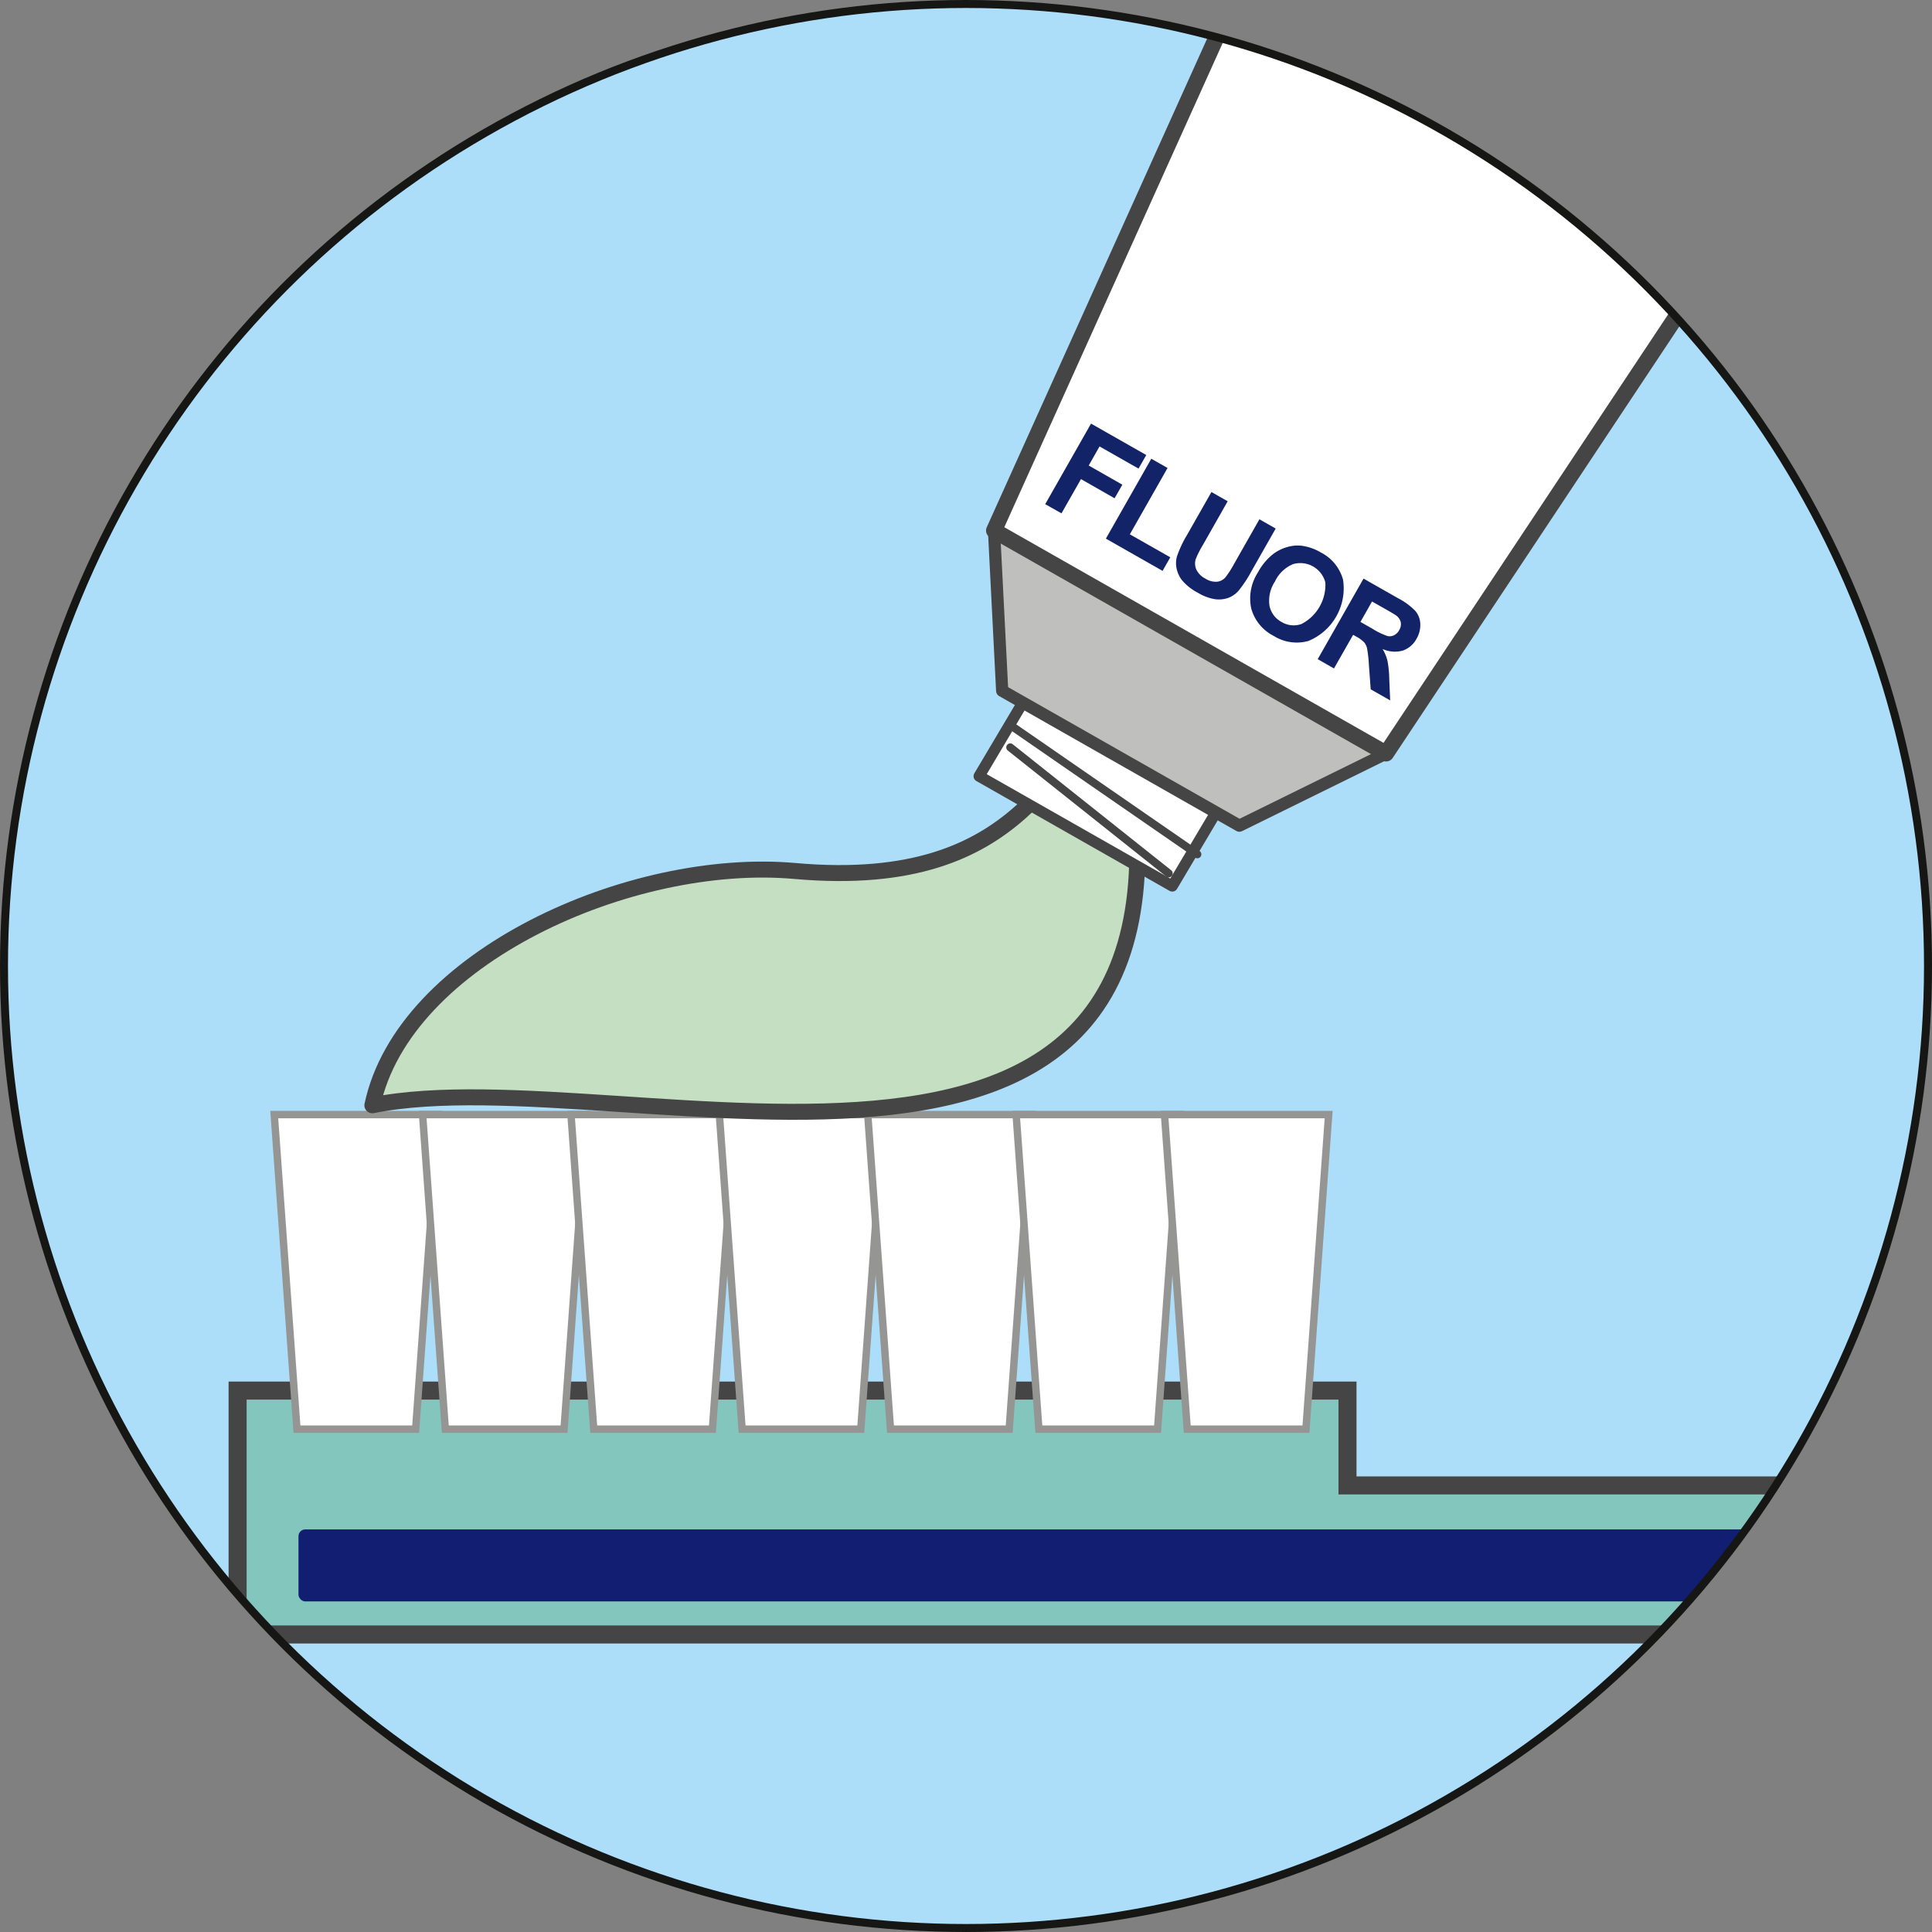
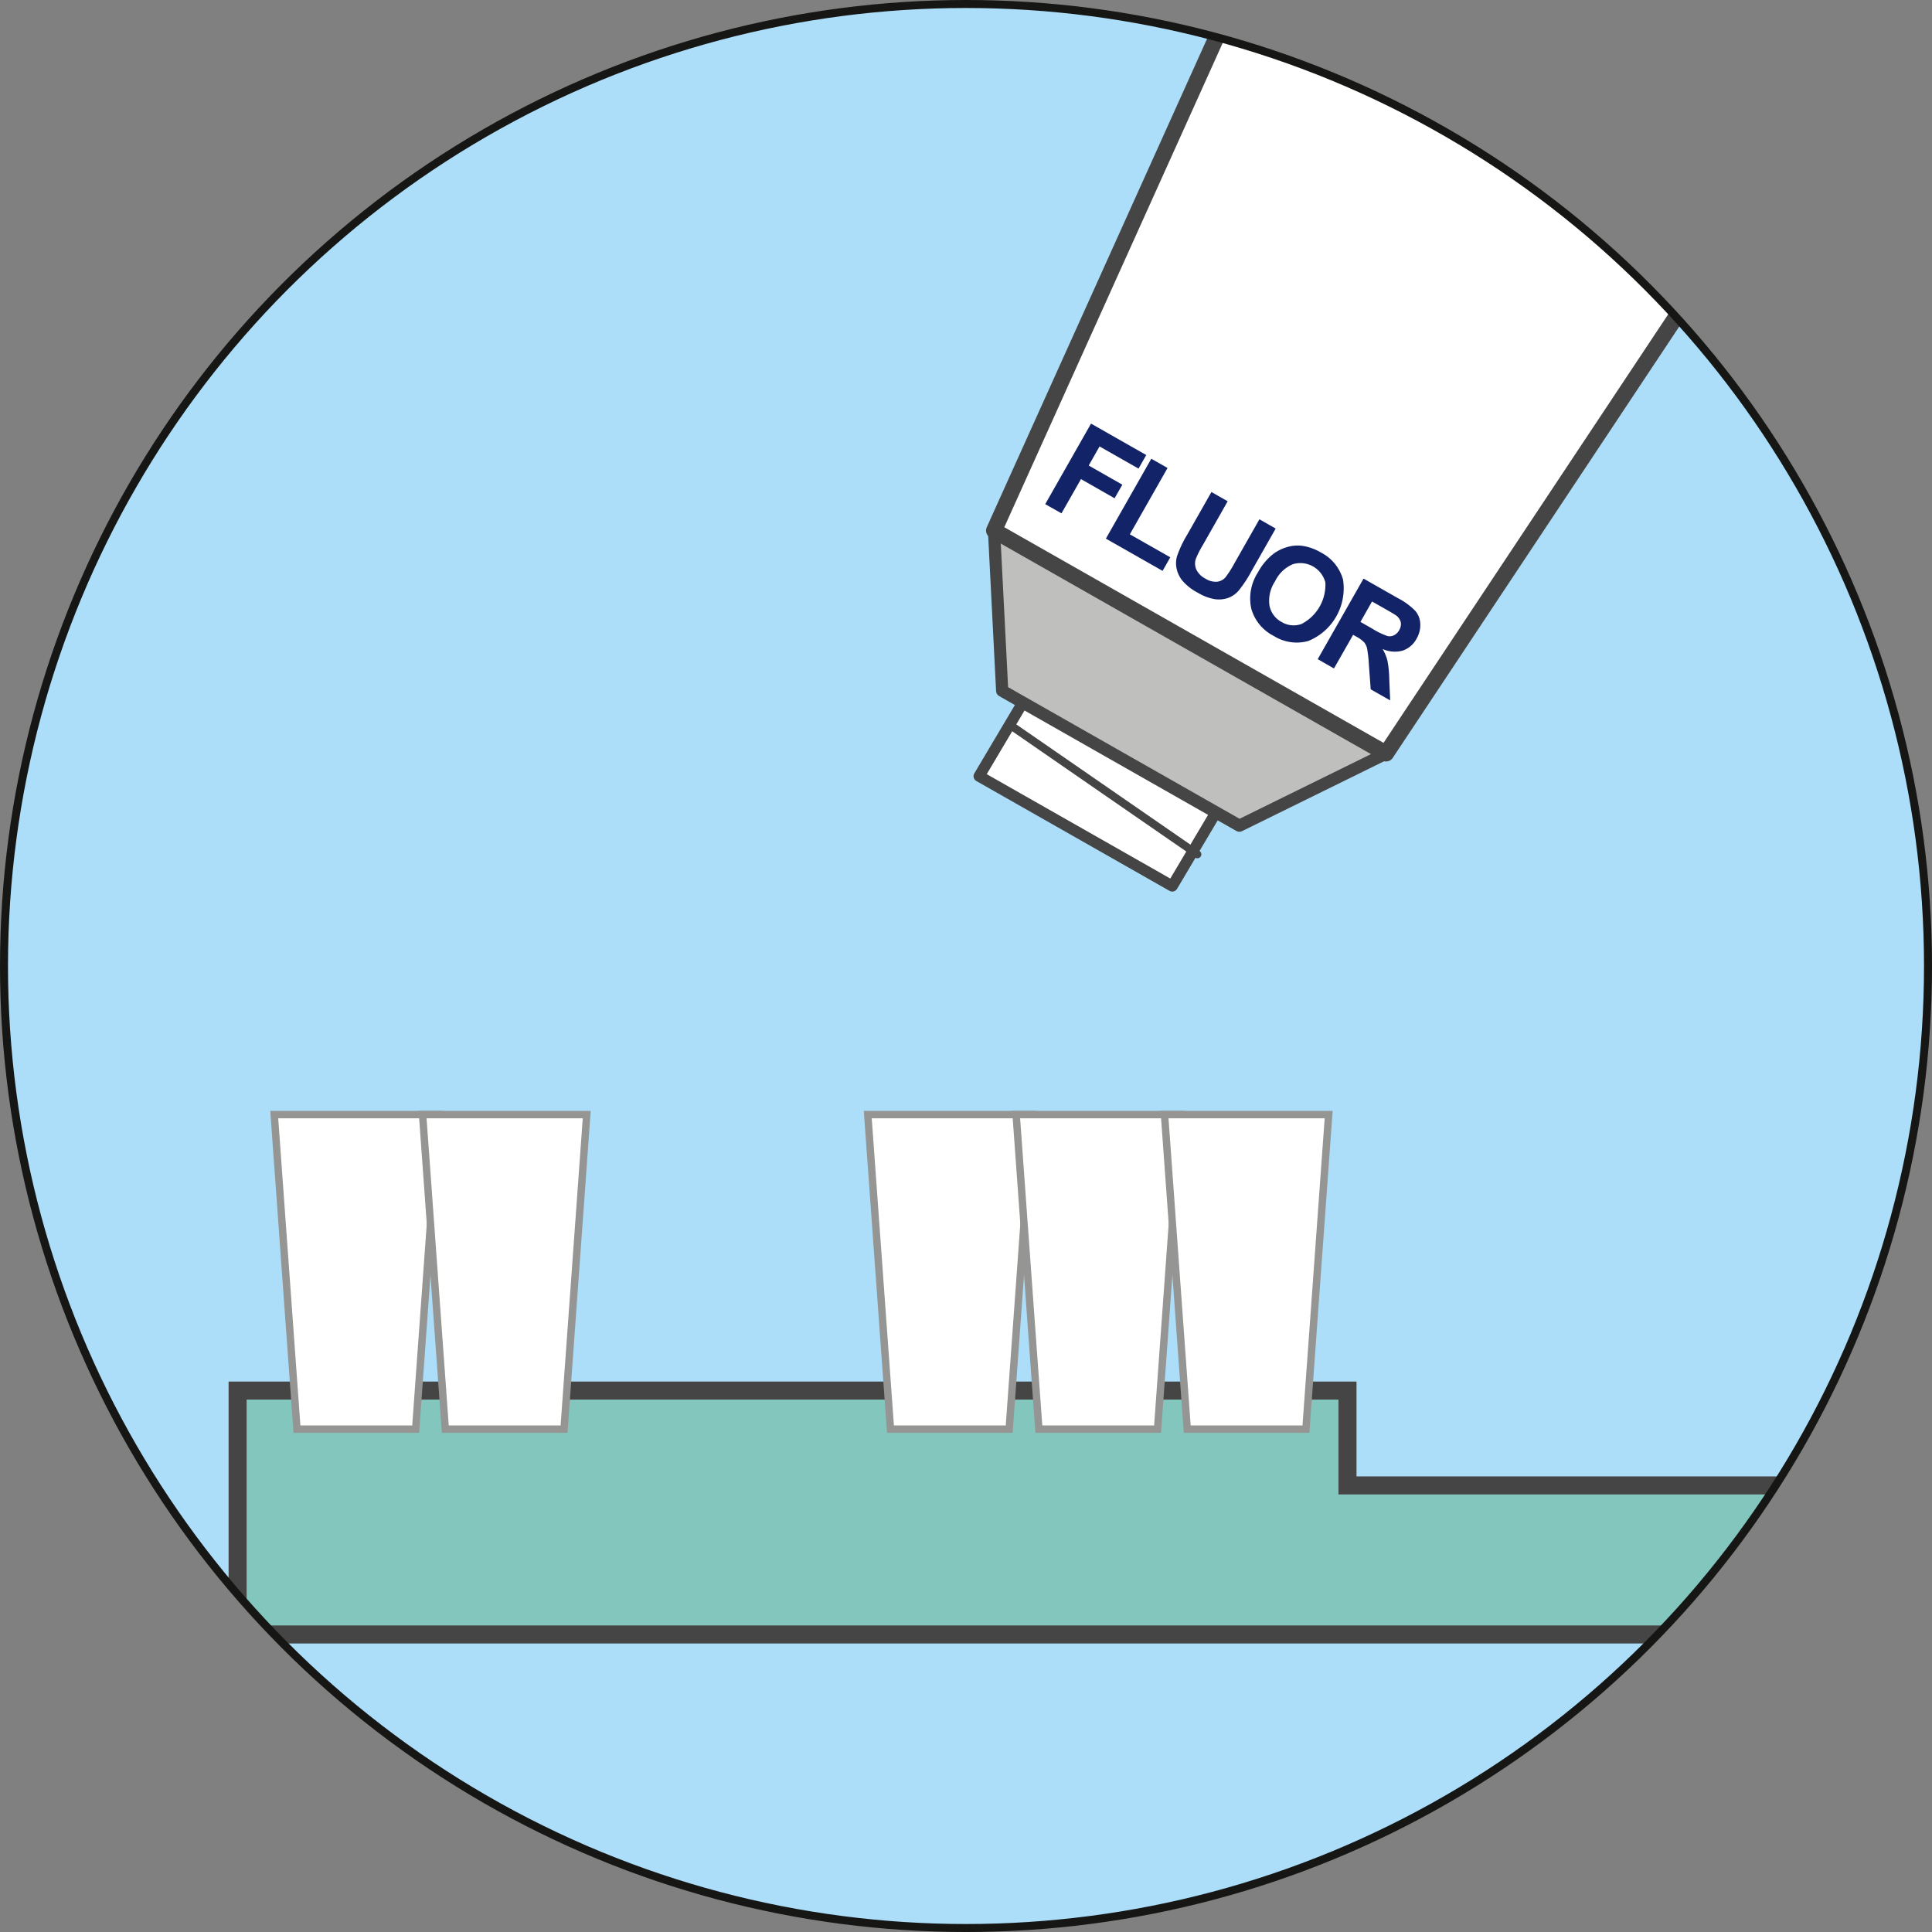
<svg xmlns="http://www.w3.org/2000/svg" width="241.837" height="241.837" viewBox="0 0 241.837 241.837">
  <rect x="0" y="0" width="241.837" height="241.837" fill="#808080" stroke="none" />
  <defs>
    <clipPath id="clip-path">
      <circle id="Ellipse_226" data-name="Ellipse 226" cx="120.419" cy="120.419" r="120.419" fill="#acdefa" stroke="#161615" stroke-miterlimit="10" stroke-width="1" />
    </clipPath>
  </defs>
  <g id="Groupe_2497" data-name="Groupe 2497" transform="translate(0.5 0.5)">
    <g id="Groupe_2496" data-name="Groupe 2496">
      <circle id="Ellipse_225" data-name="Ellipse 225" cx="120.419" cy="120.419" r="120.419" fill="#acdefa" />
      <g id="Groupe_2495" data-name="Groupe 2495" clip-path="url(#clip-path)">
        <g id="Groupe_2492" data-name="Groupe 2492" transform="translate(29.242 88.587)">
          <g id="Groupe_2491" data-name="Groupe 2491" transform="translate(0 50.431)">
            <g id="Groupe_2490" data-name="Groupe 2490">
              <path id="Union_16" data-name="Union 16" d="M110.7,30.529H0V0H138.929V11.872H310.513V30.529Z" transform="translate(0 34.547)" fill="#83c6bd" stroke="#464545" stroke-miterlimit="10" stroke-width="2.258" />
              <path id="Tracé_8749" data-name="Tracé 8749" d="M890.786,495.531H875.927l-2.844-39.376h20.546Z" transform="translate(-868.498 -456.155)" fill="#fff" stroke="#959594" stroke-miterlimit="10" stroke-width="0.927" />
              <path id="Tracé_8750" data-name="Tracé 8750" d="M897.663,495.531H882.8l-2.844-39.376h20.547Z" transform="translate(-856.801 -456.155)" fill="#fff" stroke="#959594" stroke-miterlimit="10" stroke-width="0.927" />
-               <path id="Tracé_8751" data-name="Tracé 8751" d="M904.539,495.531H889.68l-2.844-39.376h20.547Z" transform="translate(-845.104 -456.155)" fill="#fff" stroke="#959594" stroke-miterlimit="10" stroke-width="0.927" />
-               <path id="Tracé_8752" data-name="Tracé 8752" d="M911.416,495.531H896.557l-2.844-39.376H914.26Z" transform="translate(-833.408 -456.155)" fill="#fff" stroke="#959594" stroke-miterlimit="10" stroke-width="0.927" />
              <path id="Tracé_8753" data-name="Tracé 8753" d="M918.293,495.531H903.434l-2.844-39.376h20.547Z" transform="translate(-821.711 -456.155)" fill="#fff" stroke="#959594" stroke-miterlimit="10" stroke-width="0.927" />
              <path id="Tracé_8754" data-name="Tracé 8754" d="M925.169,495.531H910.31l-2.844-39.376h20.546Z" transform="translate(-810.014 -456.155)" fill="#fff" stroke="#959594" stroke-miterlimit="10" stroke-width="0.927" />
              <path id="Tracé_8755" data-name="Tracé 8755" d="M932.046,495.531H917.187l-2.844-39.376H934.89Z" transform="translate(-798.318 -456.155)" fill="#fff" stroke="#959594" stroke-miterlimit="10" stroke-width="0.927" />
            </g>
-             <rect id="Rectangle_226" data-name="Rectangle 226" width="191.774" height="9.013" rx="0.85" transform="translate(7.62 51.926)" fill="#111e72" />
          </g>
-           <path id="Tracé_8756" data-name="Tracé 8756" d="M877.631,486.75c3.922-18.48,32.327-31.16,52.892-29.329,29.615,2.639,31.979-15.52,40.757-19.938C987.115,510.2,909.7,480.293,877.631,486.75Z" transform="translate(-860.762 -437.483)" fill="#c5dfc3" stroke="#464545" stroke-linecap="round" stroke-linejoin="round" stroke-width="2" />
        </g>
        <g id="Groupe_2494" data-name="Groupe 2494" transform="translate(122.057 -65.685)">
          <path id="Tracé_8757" data-name="Tracé 8757" d="M938.945,448.6l-24.181-13.751-9.014,15.187,24.181,13.751Z" transform="translate(-905.75 -287.692)" fill="#fff" stroke="#464545" stroke-linecap="round" stroke-linejoin="round" stroke-width="1.388" />
          <path id="Tracé_8758" data-name="Tracé 8758" d="M937.152,466.028l-29.689-16.883-1.021-20.057,49.073,27.906Z" transform="translate(-904.573 -297.491)" fill="#bfbfbe" stroke="#464545" stroke-linecap="round" stroke-linejoin="round" stroke-width="1.526" />
          <path id="Tracé_8759" data-name="Tracé 8759" d="M955.515,539.868l-49.073-27.906,59.354-131.6,69.059,40.061Z" transform="translate(-904.573 -380.365)" fill="#fff" stroke="#464545" stroke-linecap="round" stroke-linejoin="round" stroke-width="2" />
          <g id="Groupe_2493" data-name="Groupe 2493" transform="translate(8.278 118.209)">
            <path id="Tracé_8760" data-name="Tracé 8760" d="M908.815,434.214l5.734-10.082,6.914,3.932-.967,1.7-4.881-2.774-1.356,2.388,4.211,2.4-.972,1.7-4.208-2.4-2.439,4.286Z" transform="translate(-908.815 -424.131)" fill="#122367" />
            <path id="Tracé_8761" data-name="Tracé 8761" d="M911.626,435.759l5.685-10,2.036,1.156-4.721,8.305,5.064,2.876-.967,1.7Z" transform="translate(-904.034 -421.36)" fill="#122367" />
            <path id="Tracé_8762" data-name="Tracé 8762" d="M919.309,427.3l2.034,1.156-3.1,5.464a12.442,12.442,0,0,0-.881,1.726,1.878,1.878,0,0,0,.054,1.35,2.486,2.486,0,0,0,1.132,1.137,2.355,2.355,0,0,0,1.51.389,1.612,1.612,0,0,0,1.023-.567,12.685,12.685,0,0,0,1.064-1.661l3.171-5.583,2.036,1.161-3.012,5.3a15.645,15.645,0,0,1-1.626,2.471,3.217,3.217,0,0,1-1.329.918,3.549,3.549,0,0,1-1.65.149,5.936,5.936,0,0,1-2.115-.8,6.411,6.411,0,0,1-2-1.58,3.658,3.658,0,0,1-.689-1.54,3.207,3.207,0,0,1,.067-1.442,13.868,13.868,0,0,1,1.256-2.671Z" transform="translate(-898.504 -418.734)" fill="#122367" />
            <path id="Tracé_8763" data-name="Tracé 8763" d="M919.289,433.151a7.308,7.308,0,0,1,1.934-2.323,5.379,5.379,0,0,1,1.723-.851,4.56,4.56,0,0,1,1.818-.168,6.374,6.374,0,0,1,2.4.84,5.446,5.446,0,0,1,2.782,3.411,7.116,7.116,0,0,1-4.351,7.671,5.409,5.409,0,0,1-4.335-.64,5.477,5.477,0,0,1-2.8-3.406A5.993,5.993,0,0,1,919.289,433.151Zm2.139,1.124a4.362,4.362,0,0,0-.689,3.047,2.957,2.957,0,0,0,1.507,2.026,2.919,2.919,0,0,0,2.493.259,5.522,5.522,0,0,0,2.993-5.2,3.239,3.239,0,0,0-4.054-2.293A4.375,4.375,0,0,0,921.428,434.275Z" transform="translate(-892.666 -414.52)" fill="#122367" />
            <path id="Tracé_8764" data-name="Tracé 8764" d="M921.444,441.4l5.734-10.082,4.284,2.436a8.429,8.429,0,0,1,2.2,1.607,2.669,2.669,0,0,1,.621,1.631,3.369,3.369,0,0,1-.464,1.842,3.1,3.1,0,0,1-1.729,1.494,3.7,3.7,0,0,1-2.528-.2,5.406,5.406,0,0,1,.61,1.467,13.357,13.357,0,0,1,.227,2.3l.114,2.666-2.437-1.383-.224-3.033a16.308,16.308,0,0,0-.23-2.09,1.8,1.8,0,0,0-.373-.767,3.879,3.879,0,0,0-.962-.7l-.41-.235-2.4,4.211Zm5.348-4.662,1.5.856a8.975,8.975,0,0,0,1.9.918,1.257,1.257,0,0,0,.81-.105,1.512,1.512,0,0,0,.64-.637,1.426,1.426,0,0,0,.2-.975,1.473,1.473,0,0,0-.545-.835q-.227-.174-1.467-.878l-1.588-.9Z" transform="translate(-887.334 -411.915)" fill="#122367" />
          </g>
          <line id="Ligne_70" data-name="Ligne 70" x2="23.183" y2="16.013" transform="translate(4.139 156.109)" fill="#fff" stroke="#464545" stroke-linecap="round" stroke-linejoin="round" stroke-width="1" />
-           <line id="Ligne_71" data-name="Ligne 71" x2="19.837" y2="15.774" transform="translate(3.9 158.738)" fill="#fff" stroke="#464545" stroke-linecap="round" stroke-linejoin="round" stroke-width="1" />
        </g>
      </g>
      <circle id="Ellipse_227" data-name="Ellipse 227" cx="120.419" cy="120.419" r="120.419" fill="none" stroke="#161615" stroke-miterlimit="10" stroke-width="1" />
    </g>
  </g>
</svg>